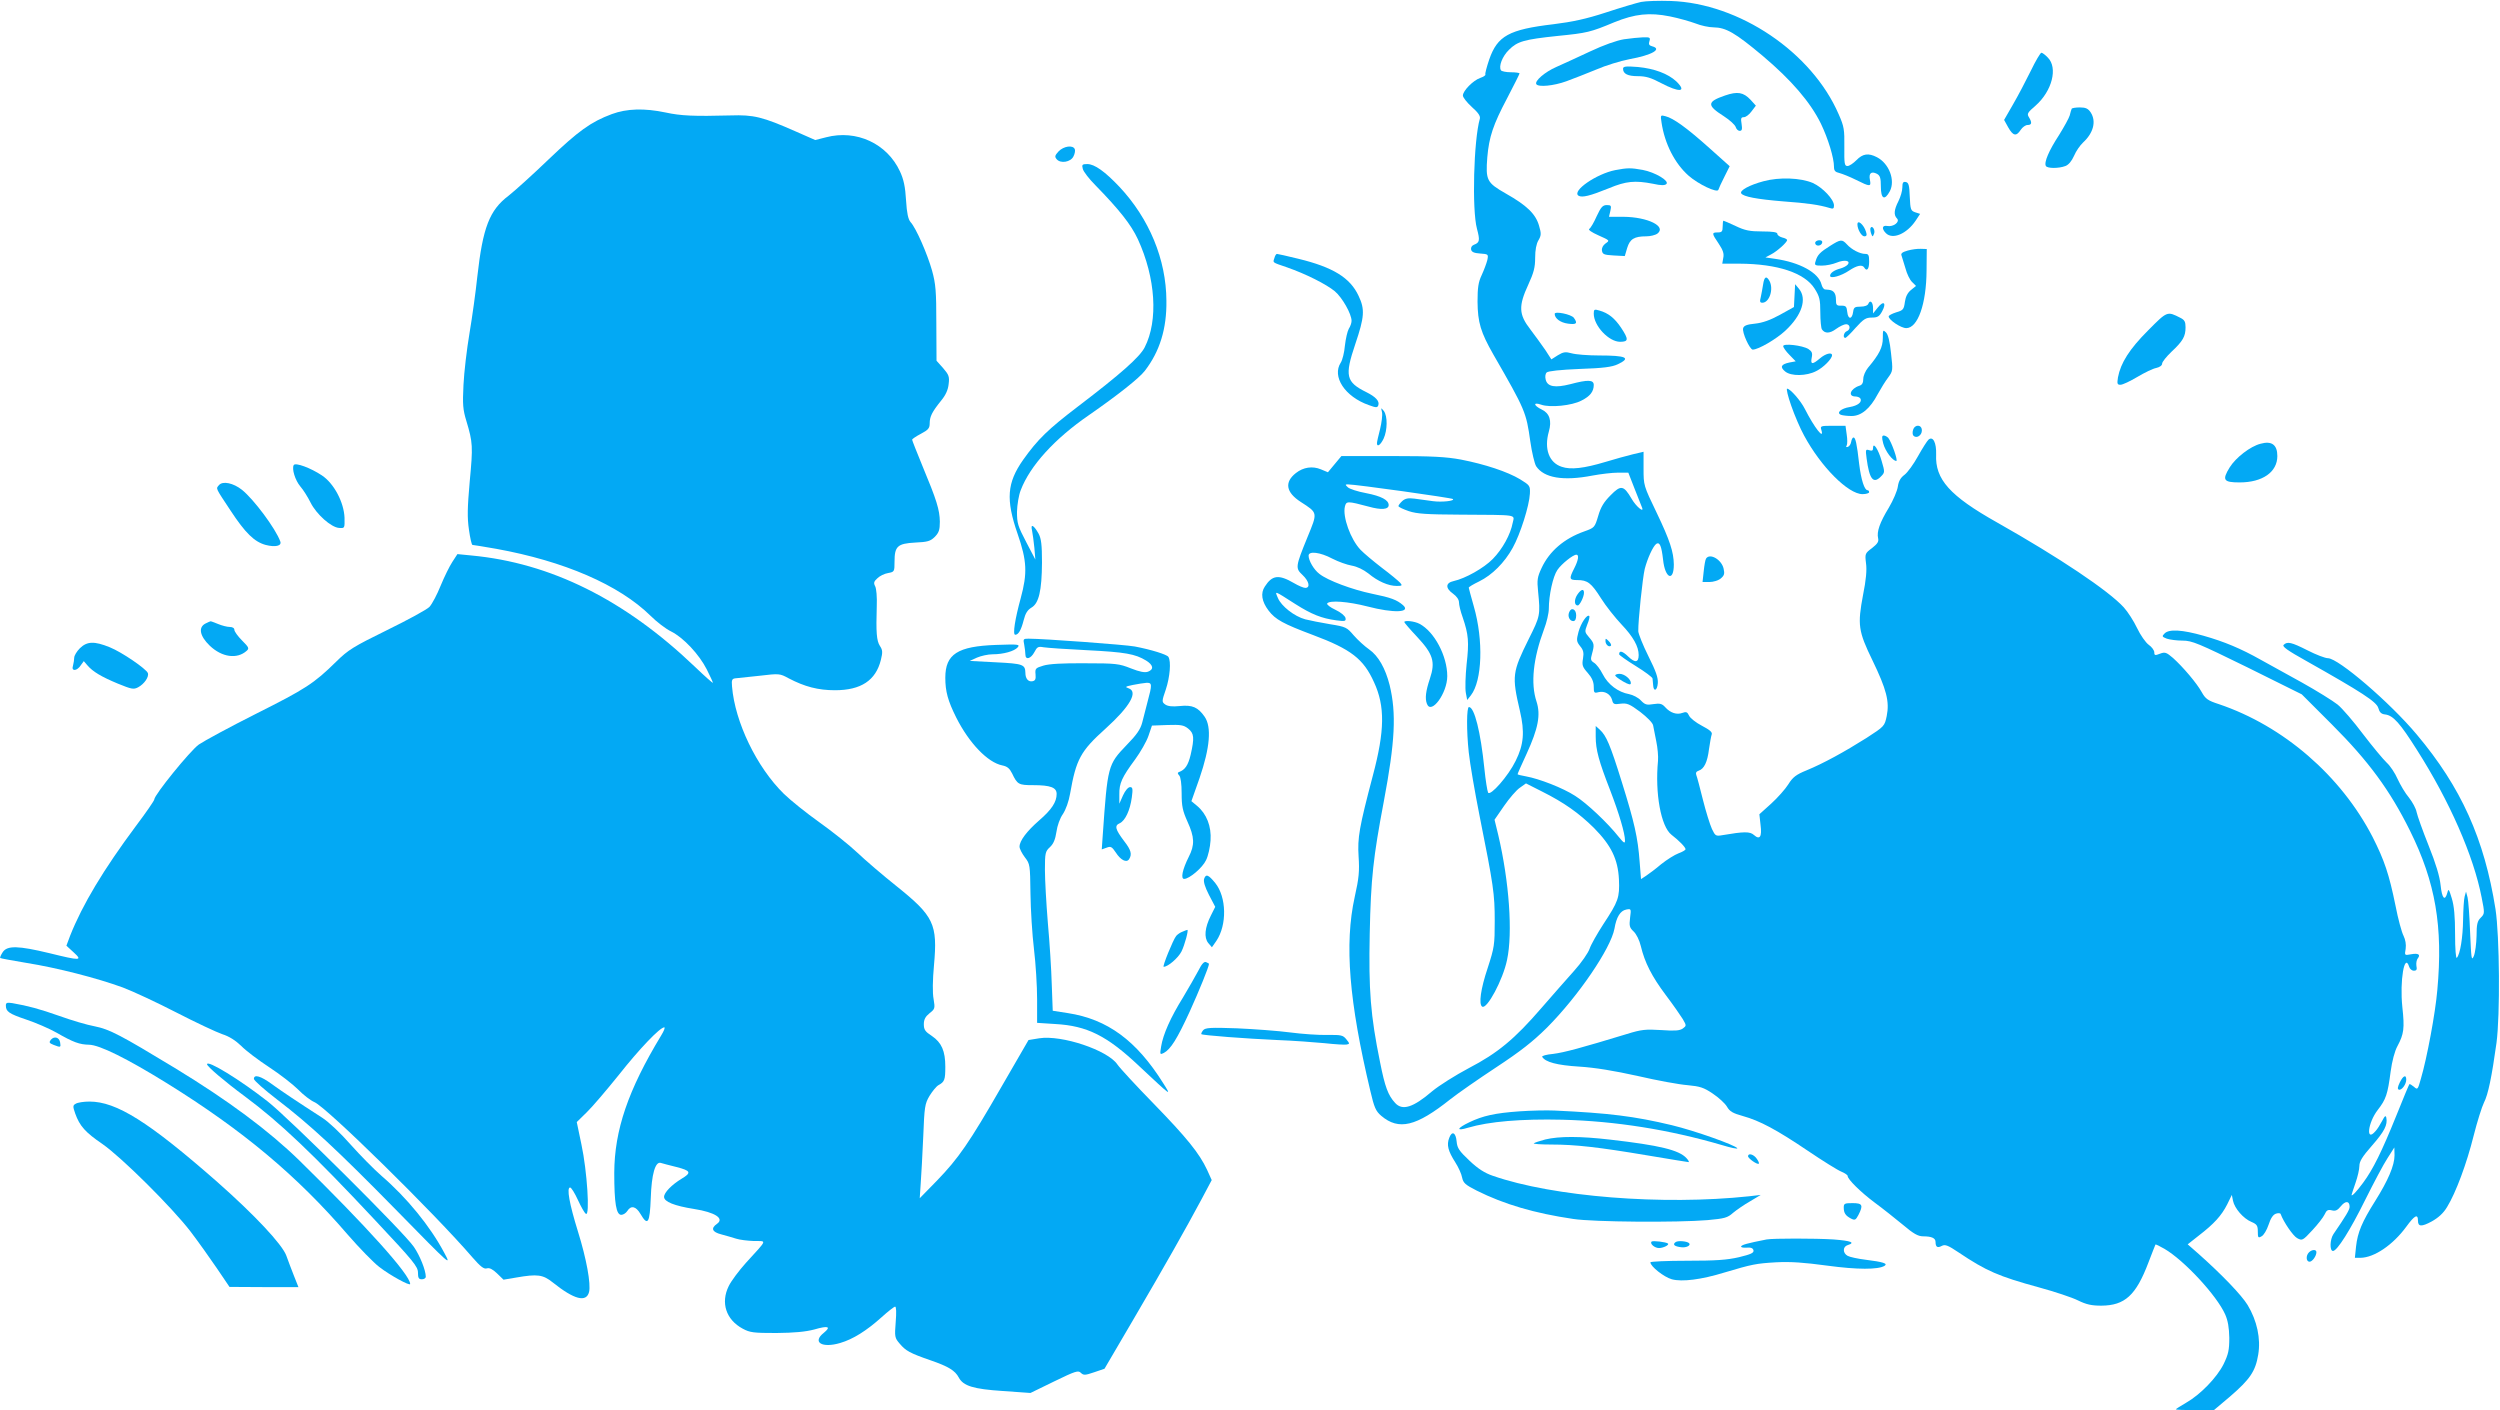
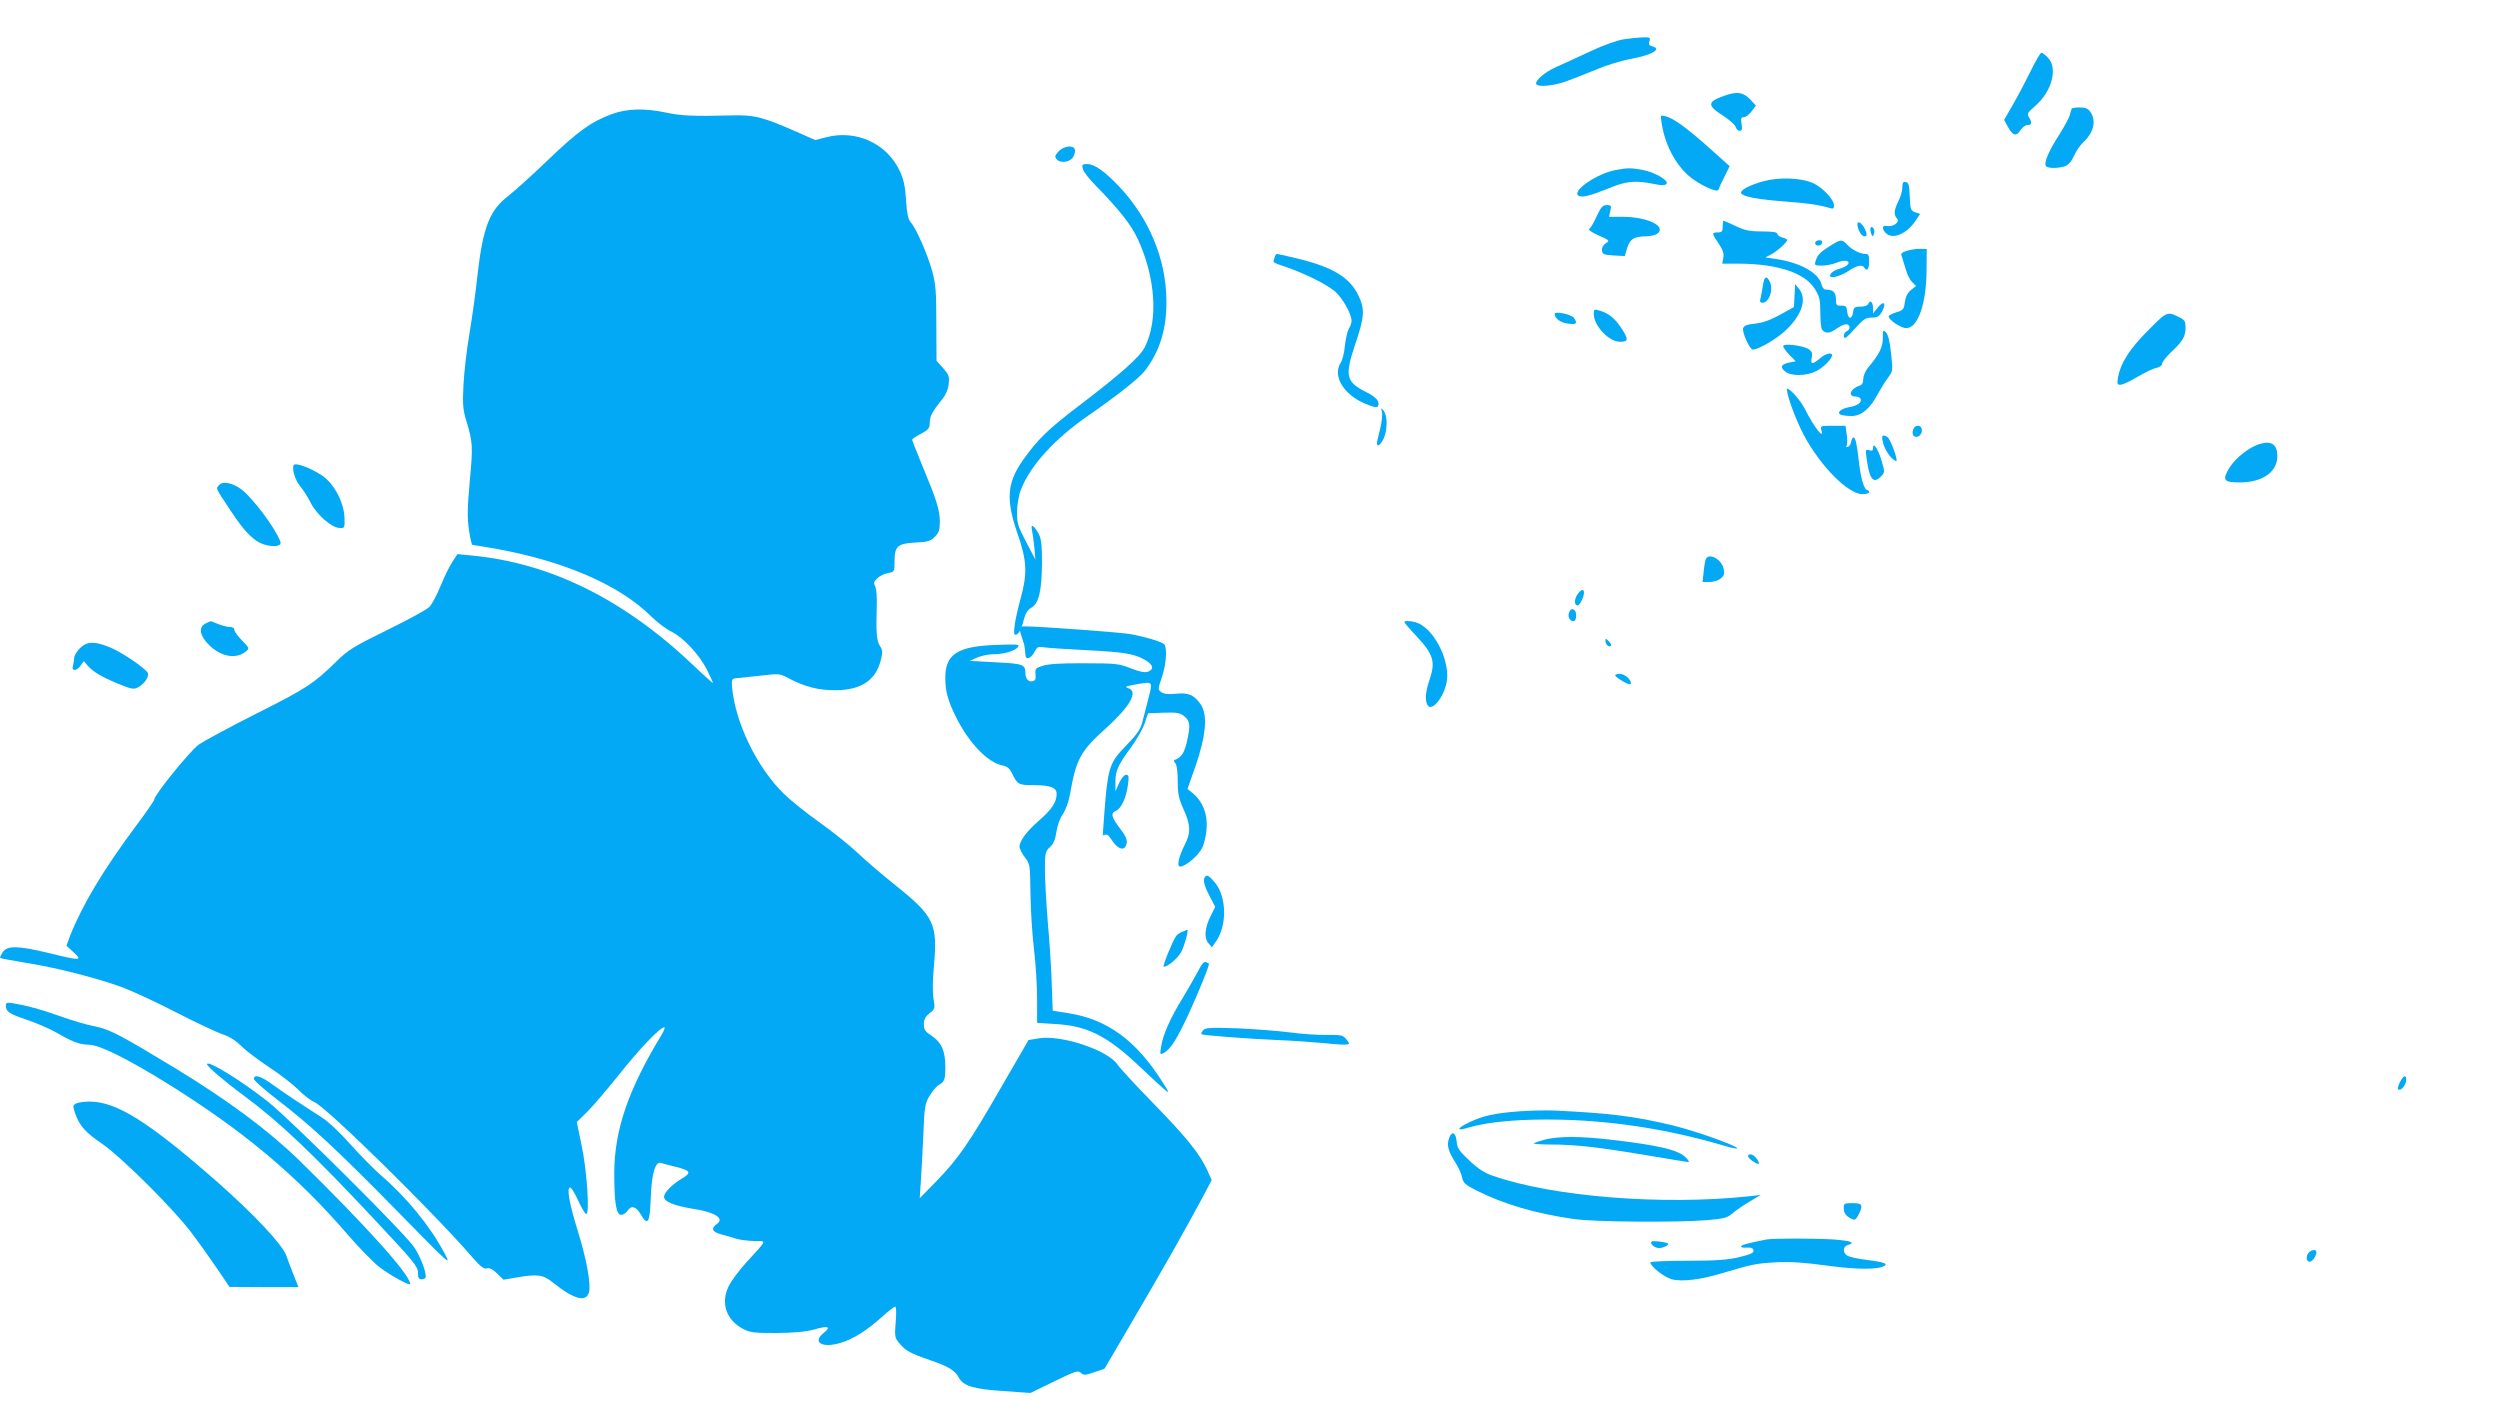
<svg xmlns="http://www.w3.org/2000/svg" version="1.0" width="1280pt" height="722pt" viewBox="0 0 1280 722" preserveAspectRatio="xMidYMid meet">
  <g transform="translate(0,722) scale(0.1,-0.1)" fill="#03a9f4" stroke="none">
-     <path d="M8402 7210 c-23 -5 -104 -29 -180 -54 -101 -33 -171 -48 -268 -60 -229 -27 -287 -60 -329 -180 -13 -38 -22 -73 -20 -77 3 -4 -9 -12 -26 -18 -36 -12 -89 -66 -89 -90 0 -10 21 -36 46 -59 32 -28 44 -46 41 -59 -32 -111 -41 -468 -15 -564 16 -60 14 -71 -15 -82 -11 -4 -17 -14 -15 -24 2 -13 15 -19 46 -21 43 -3 43 -4 37 -34 -4 -16 -17 -51 -29 -77 -17 -36 -21 -64 -21 -136 1 -106 16 -156 81 -270 164 -285 168 -295 189 -444 8 -57 22 -115 30 -128 40 -60 138 -77 288 -48 43 8 102 15 131 15 l53 0 32 -82 c18 -46 35 -89 38 -96 13 -31 -30 4 -53 44 -41 70 -55 72 -108 18 -34 -34 -50 -60 -63 -105 -18 -60 -19 -61 -72 -80 -102 -36 -178 -101 -218 -187 -22 -47 -24 -62 -18 -120 12 -122 11 -126 -48 -244 -84 -170 -87 -188 -45 -368 25 -107 20 -172 -22 -256 -38 -78 -130 -182 -141 -162 -4 8 -13 63 -19 123 -19 187 -51 315 -79 315 -12 0 -13 -120 -1 -232 6 -57 31 -202 55 -323 72 -360 78 -402 78 -540 0 -123 -2 -136 -36 -241 -36 -107 -47 -187 -28 -198 24 -15 106 137 127 239 30 138 11 402 -45 640 l-19 78 49 71 c27 39 63 81 81 93 l31 22 81 -41 c114 -57 190 -111 267 -187 88 -89 123 -160 128 -264 4 -93 -3 -112 -80 -229 -31 -48 -63 -104 -70 -125 -7 -21 -42 -72 -79 -113 -37 -41 -112 -127 -167 -190 -138 -160 -225 -232 -373 -309 -68 -36 -152 -89 -187 -118 -98 -84 -153 -101 -190 -60 -36 39 -52 82 -77 208 -49 240 -59 369 -53 659 6 285 18 390 72 676 58 308 65 451 30 596 -22 87 -58 150 -105 183 -23 16 -58 48 -79 72 -35 41 -40 44 -121 57 -47 8 -104 19 -127 25 -56 15 -123 68 -140 109 -16 38 -23 41 88 -30 85 -54 136 -74 210 -84 46 -6 51 -5 48 12 -3 11 -24 29 -52 42 -26 12 -45 27 -42 32 11 18 109 10 206 -15 134 -35 226 -32 182 7 -32 27 -60 38 -158 58 -101 21 -228 68 -270 102 -28 21 -55 68 -55 93 0 25 59 18 121 -15 31 -16 76 -32 100 -36 28 -5 59 -20 85 -40 49 -41 103 -64 145 -64 28 0 30 2 18 16 -8 9 -50 44 -94 77 -44 34 -93 75 -109 92 -51 53 -93 170 -80 222 7 28 13 28 122 -1 64 -18 102 -15 102 8 0 26 -38 46 -115 61 -44 8 -86 22 -94 30 -14 13 -14 15 0 15 41 0 531 -69 538 -75 10 -10 -57 -17 -102 -11 -29 4 -71 10 -95 13 -32 4 -47 1 -62 -12 -11 -10 -20 -22 -20 -26 0 -5 24 -16 53 -26 42 -14 91 -17 262 -18 304 -2 279 2 270 -42 -11 -59 -52 -134 -102 -185 -46 -47 -141 -100 -200 -113 -42 -9 -44 -36 -3 -65 18 -13 30 -30 30 -44 0 -13 8 -47 19 -77 30 -88 33 -126 20 -240 -6 -59 -8 -125 -4 -146 l7 -37 19 24 c58 75 65 281 15 455 -14 50 -26 93 -26 96 0 4 24 18 53 32 67 33 130 96 172 172 39 70 85 216 88 277 2 41 0 43 -50 74 -65 39 -180 77 -303 101 -76 14 -146 18 -354 18 l-258 0 -35 -42 -34 -41 -36 15 c-43 18 -90 11 -128 -19 -60 -47 -51 -99 25 -148 88 -57 87 -52 34 -181 -62 -152 -62 -158 -25 -193 34 -32 41 -66 14 -66 -9 0 -35 11 -57 24 -79 46 -112 42 -150 -17 -23 -34 -16 -77 19 -123 35 -46 75 -68 227 -125 195 -73 259 -122 313 -242 57 -123 55 -249 -6 -478 -70 -266 -79 -318 -73 -414 5 -75 2 -110 -20 -208 -53 -241 -29 -534 80 -992 20 -86 28 -104 56 -128 90 -76 178 -55 354 85 38 30 143 103 234 163 126 83 187 131 261 204 161 162 326 405 345 506 10 60 30 92 60 98 26 5 26 4 20 -42 -5 -42 -3 -50 18 -70 14 -13 30 -45 37 -75 20 -84 56 -155 128 -251 37 -49 76 -105 87 -123 19 -33 19 -34 0 -48 -16 -11 -40 -13 -110 -8 -80 5 -102 3 -176 -20 -233 -71 -322 -95 -378 -102 -34 -3 -59 -10 -56 -15 16 -27 76 -43 189 -50 81 -5 178 -21 300 -48 99 -23 214 -44 255 -47 64 -6 83 -12 129 -43 30 -20 63 -50 73 -67 14 -25 31 -34 81 -48 87 -24 173 -70 333 -178 77 -52 154 -100 172 -107 17 -7 32 -17 32 -22 0 -17 67 -83 138 -136 41 -30 106 -82 145 -114 54 -46 78 -59 103 -59 44 0 64 -9 64 -29 0 -26 10 -32 32 -20 17 9 32 3 87 -34 140 -94 204 -122 409 -178 81 -22 171 -52 201 -67 43 -21 69 -27 120 -27 120 1 177 52 241 221 19 49 35 91 36 92 1 2 22 -8 46 -22 101 -59 268 -239 311 -336 14 -32 20 -67 21 -120 0 -63 -5 -84 -29 -134 -35 -70 -120 -157 -192 -198 -29 -17 -53 -32 -53 -34 0 -2 44 -4 98 -4 l97 0 83 70 c102 88 130 129 144 214 14 82 -6 174 -54 254 -31 51 -132 156 -250 261 l-57 50 57 45 c78 60 116 102 145 159 l24 49 6 -30 c8 -39 53 -91 94 -108 28 -12 33 -19 33 -49 0 -32 2 -35 19 -25 11 5 27 32 36 59 11 34 23 52 38 57 11 4 23 3 24 -2 15 -41 63 -111 84 -123 26 -14 28 -14 78 40 28 30 56 66 63 81 10 22 17 26 37 21 19 -5 29 0 47 22 23 28 44 27 44 -4 0 -15 -18 -45 -83 -140 -18 -27 -20 -86 -2 -86 21 0 89 108 164 260 44 88 95 185 115 215 l35 55 1 -40 c0 -52 -33 -129 -99 -234 -68 -108 -90 -161 -98 -233 l-6 -58 29 0 c70 1 166 66 234 159 43 59 60 68 60 31 0 -31 18 -32 70 -4 34 19 60 42 79 74 45 73 101 224 136 365 18 71 42 148 53 170 21 40 40 132 64 305 19 143 16 547 -5 685 -57 360 -176 624 -403 894 -137 164 -402 391 -455 391 -14 0 -61 18 -104 40 -83 42 -104 47 -123 28 -8 -8 19 -28 116 -82 282 -159 360 -209 369 -241 6 -22 15 -31 35 -33 41 -5 76 -44 163 -182 167 -262 290 -543 331 -755 16 -81 16 -83 -5 -104 -17 -17 -21 -33 -21 -93 -1 -40 -7 -86 -14 -103 -12 -27 -13 -15 -19 120 -3 83 -9 164 -13 180 l-8 30 -7 -25 c-4 -14 -7 -67 -8 -118 -1 -91 -15 -178 -32 -196 -5 -6 -9 46 -9 120 0 93 -5 146 -17 185 -14 46 -17 51 -22 30 -13 -48 -28 -32 -35 36 -5 47 -24 110 -62 205 -30 75 -57 151 -61 170 -3 18 -21 51 -39 74 -19 22 -44 65 -58 95 -13 30 -38 68 -56 84 -18 17 -72 82 -121 146 -48 64 -107 133 -131 152 -24 19 -106 70 -183 113 -77 42 -171 95 -210 116 -101 57 -187 93 -293 123 -109 31 -176 35 -199 12 -15 -15 -14 -17 11 -27 15 -5 51 -10 81 -10 48 0 79 -13 332 -137 l278 -138 155 -155 c188 -188 297 -337 399 -543 131 -264 170 -492 140 -817 -10 -117 -53 -348 -84 -453 -16 -57 -17 -58 -36 -41 -11 9 -21 15 -23 13 -2 -2 -32 -74 -66 -159 -76 -188 -120 -277 -171 -346 -34 -46 -59 -72 -59 -62 0 2 9 29 20 61 11 31 20 70 20 87 0 24 15 48 65 105 64 73 80 106 73 142 -3 14 -8 10 -22 -17 -10 -19 -25 -43 -34 -52 -50 -58 -39 43 12 109 42 54 51 80 66 196 7 53 21 106 35 131 33 62 37 90 25 200 -14 134 11 282 35 206 3 -11 14 -20 24 -20 14 0 17 6 13 25 -2 14 1 31 7 38 16 20 2 28 -35 21 -33 -6 -33 -6 -27 28 3 23 -1 46 -11 67 -9 17 -28 86 -41 154 -33 162 -57 232 -117 351 -162 314 -456 569 -788 681 -56 18 -68 27 -87 61 -26 47 -96 129 -147 175 -34 29 -41 32 -67 22 -25 -10 -29 -9 -29 7 0 10 -13 28 -29 39 -15 11 -42 49 -59 85 -17 36 -48 84 -68 106 -77 85 -332 256 -649 435 -242 136 -318 221 -312 348 2 60 -16 96 -39 76 -7 -6 -31 -44 -54 -85 -22 -40 -53 -83 -69 -95 -20 -15 -30 -32 -34 -60 -3 -22 -24 -71 -46 -108 -47 -77 -63 -124 -55 -157 4 -17 -3 -28 -31 -50 -36 -27 -37 -29 -31 -78 5 -34 0 -87 -15 -161 -29 -154 -25 -186 48 -336 72 -149 88 -211 73 -285 -11 -52 -12 -53 -103 -112 -114 -72 -222 -131 -307 -166 -54 -22 -71 -35 -94 -72 -15 -24 -55 -69 -88 -99 l-60 -54 6 -55 c8 -61 -4 -78 -34 -51 -20 18 -50 18 -161 -1 -34 -6 -37 -4 -54 32 -10 22 -31 89 -46 149 -15 61 -30 117 -34 127 -4 11 0 18 12 22 28 9 45 44 53 110 5 34 11 68 14 76 4 11 -10 23 -50 44 -31 16 -61 40 -66 52 -9 19 -15 21 -34 14 -29 -11 -62 0 -88 29 -16 18 -27 21 -60 16 -35 -6 -44 -3 -65 19 -13 14 -40 28 -60 32 -56 10 -108 49 -135 102 -13 26 -33 52 -45 59 -17 11 -18 17 -10 45 13 47 12 54 -15 85 -23 27 -23 29 -9 66 9 21 13 40 10 43 -11 11 -43 -37 -55 -81 -11 -42 -11 -49 8 -73 17 -20 20 -34 15 -64 -6 -33 -3 -43 24 -73 22 -25 31 -46 31 -71 0 -31 2 -34 24 -28 32 8 62 -10 70 -40 5 -21 10 -24 43 -19 33 4 46 -1 101 -42 35 -27 64 -56 66 -69 2 -11 10 -48 16 -81 7 -33 11 -78 9 -100 -16 -167 15 -337 69 -379 39 -30 72 -64 72 -74 0 -4 -16 -14 -36 -21 -19 -7 -59 -32 -88 -55 -28 -24 -63 -50 -78 -60 l-26 -17 -7 88 c-9 124 -27 203 -91 408 -60 193 -80 239 -113 269 l-21 19 0 -54 c0 -68 16 -126 74 -275 46 -120 76 -221 76 -258 0 -16 -6 -13 -32 19 -57 72 -164 173 -223 210 -63 41 -185 88 -252 100 -24 4 -43 9 -43 11 0 3 21 50 46 104 60 131 73 200 51 268 -31 93 -17 221 38 369 14 36 25 84 25 106 0 69 21 166 44 199 21 31 80 78 97 78 15 0 10 -29 -11 -70 -27 -53 -26 -60 16 -60 52 0 71 -14 121 -93 25 -40 73 -100 105 -134 60 -63 88 -113 88 -157 0 -39 -19 -41 -54 -7 -29 28 -46 32 -46 11 0 -4 38 -31 85 -60 47 -29 86 -58 86 -64 1 -6 2 -21 3 -33 2 -37 21 -30 24 9 2 28 -9 60 -48 138 -28 56 -51 114 -52 128 -1 54 22 272 33 319 14 54 43 118 60 129 17 10 26 -12 34 -82 10 -96 55 -115 55 -24 -1 64 -20 123 -88 265 -67 139 -67 140 -67 226 l0 86 -55 -13 c-30 -7 -93 -25 -140 -39 -110 -33 -178 -41 -224 -25 -65 21 -91 92 -66 180 16 56 4 94 -36 113 -43 21 -46 40 -3 25 45 -16 157 -5 206 21 44 22 63 46 63 80 0 27 -30 28 -120 4 -79 -20 -117 -13 -126 23 -4 15 -2 30 5 37 7 7 70 14 169 18 120 4 166 10 195 24 70 33 44 45 -96 45 -56 0 -119 5 -140 11 -32 9 -43 7 -71 -10 l-33 -21 -31 48 c-18 26 -52 73 -77 106 -59 76 -61 119 -10 229 28 61 35 88 35 137 0 40 6 72 17 90 14 24 15 34 3 74 -17 60 -62 104 -170 165 -98 56 -104 68 -95 186 9 104 30 167 101 301 35 67 64 125 64 128 0 3 -20 6 -44 6 -25 0 -48 5 -51 10 -13 20 7 72 41 105 43 43 77 53 249 71 151 15 168 19 290 70 106 43 180 51 285 30 45 -9 104 -26 131 -36 27 -11 69 -20 92 -20 64 -1 110 -27 252 -146 147 -124 244 -237 298 -347 37 -77 67 -175 67 -221 0 -20 6 -27 28 -32 15 -4 53 -19 85 -35 72 -36 78 -36 71 0 -7 34 7 46 36 31 16 -9 20 -21 20 -65 0 -64 19 -74 46 -24 29 56 -4 142 -66 174 -44 23 -73 18 -105 -15 -16 -16 -36 -30 -46 -30 -15 0 -17 11 -16 98 1 88 -1 104 -29 167 -137 317 -508 568 -859 580 -60 2 -129 0 -153 -5z" />
    <path d="M8315 7019 c-37 -6 -103 -29 -175 -63 -63 -30 -141 -65 -172 -79 -59 -26 -112 -72 -102 -88 10 -16 88 -9 154 15 36 13 104 40 153 60 48 21 124 44 170 53 116 21 169 52 116 66 -16 4 -19 11 -14 26 6 19 2 21 -32 20 -21 -1 -65 -5 -98 -10z" />
    <path d="M10398 6858 c-25 -51 -66 -129 -91 -172 l-46 -80 21 -38 c25 -44 41 -48 64 -13 9 14 25 25 35 25 22 0 24 12 7 40 -11 17 -7 24 34 59 85 75 115 194 63 246 -13 14 -28 25 -33 25 -5 0 -30 -42 -54 -92z" />
-     <path d="M8310 6868 c0 -26 24 -38 76 -38 41 0 67 -8 118 -35 95 -50 135 -47 79 8 -43 40 -113 66 -197 74 -63 5 -76 3 -76 -9z" />
    <path d="M8832 6731 c-93 -32 -94 -50 -6 -106 31 -20 58 -45 61 -56 3 -10 12 -19 20 -19 12 0 14 8 10 35 -5 29 -3 35 12 35 9 0 27 13 39 30 l22 29 -27 30 c-37 39 -67 44 -131 22z" />
    <path d="M10607 6663 c-2 -5 -7 -20 -10 -34 -4 -14 -29 -59 -55 -101 -51 -78 -78 -140 -67 -158 8 -13 66 -13 100 0 16 6 32 25 44 52 10 24 31 54 46 68 54 50 69 109 39 155 -13 19 -25 25 -55 25 -21 0 -40 -3 -42 -7z" />
    <path d="M3133 6636 c-108 -40 -172 -87 -323 -231 -80 -77 -173 -161 -206 -187 -98 -74 -132 -163 -160 -413 -8 -77 -26 -207 -40 -290 -14 -82 -28 -202 -31 -266 -5 -100 -3 -126 15 -185 33 -110 34 -129 17 -309 -12 -136 -13 -185 -4 -247 6 -43 14 -78 18 -78 4 0 59 -9 122 -20 347 -63 628 -184 790 -343 31 -31 78 -67 105 -80 64 -32 144 -118 183 -195 17 -34 31 -64 31 -68 0 -3 -42 34 -93 83 -359 343 -738 531 -1144 569 l-71 7 -26 -40 c-14 -21 -41 -76 -60 -122 -18 -45 -44 -94 -57 -108 -13 -14 -111 -67 -217 -119 -173 -85 -199 -101 -261 -162 -114 -112 -156 -139 -411 -267 -135 -68 -266 -139 -292 -157 -44 -31 -228 -258 -228 -281 0 -6 -42 -67 -94 -136 -166 -223 -274 -403 -337 -562 l-19 -51 37 -34 c47 -43 37 -44 -125 -4 -158 38 -215 40 -238 5 -9 -14 -15 -27 -13 -30 2 -2 63 -13 134 -25 157 -25 363 -78 494 -126 53 -20 177 -78 276 -129 99 -51 204 -100 233 -110 35 -11 68 -32 97 -60 23 -24 88 -73 143 -109 55 -36 122 -88 149 -115 26 -27 64 -56 83 -64 62 -26 616 -570 809 -795 42 -48 59 -61 74 -56 13 4 29 -4 52 -26 l33 -32 65 11 c109 19 137 15 187 -25 110 -88 172 -104 186 -49 10 41 -13 169 -57 310 -44 142 -59 225 -40 225 6 0 24 -29 40 -64 16 -35 34 -67 41 -71 21 -13 6 220 -23 355 l-24 115 51 50 c29 28 102 114 164 191 105 133 211 244 233 244 6 0 -2 -19 -16 -42 -169 -279 -239 -484 -240 -703 0 -156 10 -215 36 -215 10 0 24 9 31 20 19 30 44 24 67 -15 38 -65 48 -48 53 82 4 121 23 187 51 179 6 -2 43 -12 80 -21 74 -19 79 -29 27 -60 -51 -31 -90 -71 -90 -93 0 -25 53 -46 154 -62 108 -17 156 -49 117 -76 -33 -23 -25 -42 22 -54 23 -6 57 -16 76 -22 18 -6 60 -11 91 -12 67 -1 72 12 -41 -112 -35 -39 -75 -92 -88 -119 -42 -85 -14 -172 72 -218 37 -20 56 -22 172 -22 92 1 148 6 194 18 72 21 88 15 49 -17 -61 -48 -10 -80 84 -52 65 19 134 62 212 132 33 30 64 54 69 54 6 0 7 -30 3 -79 -6 -75 -5 -81 20 -110 31 -37 52 -49 159 -86 90 -31 125 -52 144 -88 23 -43 74 -59 226 -69 l141 -10 121 59 c109 53 124 58 137 44 14 -13 21 -13 68 3 l53 18 150 256 c161 275 264 457 347 612 l52 98 -24 53 c-40 85 -103 163 -274 339 -89 91 -172 181 -185 200 -49 73 -285 152 -400 134 l-55 -9 -136 -235 c-169 -294 -223 -371 -333 -485 l-88 -90 5 75 c3 41 9 149 13 240 6 153 8 168 32 209 15 24 35 49 46 55 31 17 35 27 35 94 0 81 -19 124 -69 158 -34 22 -41 32 -41 60 0 24 8 39 29 56 28 22 29 25 21 73 -6 30 -5 98 2 173 19 211 0 251 -192 405 -69 55 -159 132 -200 171 -41 39 -129 109 -195 156 -66 47 -147 112 -181 145 -140 137 -251 368 -266 550 -3 34 0 40 17 42 11 1 66 7 123 13 102 12 104 12 150 -13 82 -43 151 -61 237 -61 133 0 209 50 235 155 10 40 9 51 -5 72 -17 27 -20 68 -16 203 2 46 -2 91 -8 102 -9 17 -7 25 11 41 12 12 36 24 55 27 32 6 33 7 33 58 0 79 15 93 105 98 65 3 78 7 101 29 21 22 26 35 26 78 -1 61 -16 110 -89 285 -29 71 -53 131 -53 135 0 3 20 17 45 30 38 20 45 29 45 53 0 35 12 59 58 116 24 29 36 56 39 85 5 39 1 48 -28 82 l-34 38 -1 191 c0 165 -3 202 -22 271 -24 85 -82 218 -110 248 -12 14 -19 45 -23 111 -4 69 -12 107 -31 148 -66 143 -223 216 -379 175 l-55 -14 -100 44 c-170 75 -215 86 -334 82 -187 -5 -254 -2 -332 15 -109 23 -199 20 -275 -8z" />
    <path d="M8507 6593 c16 -109 68 -210 138 -272 51 -45 147 -90 153 -73 2 7 16 38 31 67 l27 54 -104 93 c-114 102 -184 153 -225 163 -25 7 -26 6 -20 -32z" />
    <path d="M5420 6445 c-19 -21 -21 -27 -10 -40 20 -24 72 -15 86 14 7 13 10 30 7 37 -9 23 -57 16 -83 -11z" />
    <path d="M5544 6355 c3 -13 32 -51 64 -83 124 -127 183 -202 218 -277 91 -198 105 -416 35 -553 -25 -50 -125 -138 -339 -301 -156 -119 -208 -169 -284 -276 -82 -117 -89 -202 -28 -378 48 -139 51 -201 16 -330 -29 -106 -42 -187 -28 -187 16 0 30 23 43 74 9 36 20 53 40 65 38 22 53 86 54 231 0 91 -4 122 -17 147 -25 45 -43 54 -34 17 3 -16 9 -56 12 -89 l5 -60 -47 90 c-43 82 -47 96 -47 155 1 36 9 85 19 110 48 126 174 264 350 385 147 102 257 189 286 227 76 99 112 215 110 358 -1 212 -88 421 -241 584 -74 78 -127 116 -164 116 -26 0 -29 -3 -23 -25z" />
    <path d="M8270 6349 c-96 -19 -224 -107 -188 -131 18 -11 59 -1 155 38 89 37 134 41 227 23 40 -9 60 -9 68 -1 16 16 -58 60 -121 72 -61 11 -78 11 -141 -1z" />
    <path d="M9029 6292 c-71 -19 -123 -47 -114 -62 11 -17 80 -30 214 -41 126 -9 186 -18 239 -34 18 -6 22 -3 22 13 0 31 -58 92 -108 115 -63 27 -172 31 -253 9z" />
    <path d="M9740 6260 c0 -17 -9 -48 -20 -70 -23 -45 -25 -71 -7 -89 16 -17 -19 -44 -50 -38 -27 5 -30 -14 -7 -37 34 -34 106 -4 152 64 l23 35 -25 8 c-23 8 -25 14 -28 80 -2 59 -6 72 -20 75 -14 3 -18 -3 -18 -28z" />
    <path d="M8175 6113 c-14 -32 -31 -61 -38 -65 -7 -4 11 -17 47 -33 58 -26 59 -26 37 -41 -14 -10 -21 -24 -19 -37 3 -19 10 -22 60 -25 l57 -3 12 41 c14 46 36 60 98 60 20 0 46 6 57 14 48 37 -50 85 -174 86 l-74 0 7 30 c6 27 4 30 -18 30 -21 0 -30 -10 -52 -57z" />
    <path d="M8820 6060 c0 -25 -4 -30 -25 -30 -32 0 -31 -5 5 -58 22 -33 28 -51 23 -73 l-5 -29 88 0 c195 -1 334 -47 385 -128 25 -40 29 -55 29 -121 0 -42 4 -81 8 -87 15 -23 41 -22 73 2 18 13 41 24 51 24 22 0 24 -28 3 -36 -15 -6 -21 -34 -7 -34 4 0 28 23 53 52 40 44 52 52 82 52 30 0 39 5 54 33 23 43 7 56 -23 18 l-24 -30 0 27 c0 31 -15 45 -24 23 -3 -9 -19 -15 -40 -15 -30 0 -35 -4 -38 -27 -5 -39 -26 -40 -30 -1 -3 29 -7 33 -30 33 -25 -1 -28 3 -28 32 0 30 -11 46 -35 49 -5 0 -15 2 -21 2 -7 1 -15 13 -18 26 -15 60 -111 113 -239 131 l-48 7 28 15 c30 15 83 62 83 74 0 4 -11 10 -25 13 -14 4 -25 12 -25 19 0 8 -23 12 -77 12 -64 0 -89 5 -137 28 -32 15 -60 27 -62 27 -2 0 -4 -13 -4 -30z" />
    <path d="M9510 6071 c0 -25 21 -61 35 -61 12 0 15 6 9 23 -11 37 -44 65 -44 38z" />
    <path d="M9577 6053 c-2 -4 -1 -17 3 -28 7 -19 8 -19 15 -2 8 18 -9 46 -18 30z" />
    <path d="M9295 5981 c-3 -5 -1 -12 5 -16 12 -7 30 2 30 16 0 12 -27 12 -35 0z" />
    <path d="M9370 5961 c-51 -32 -65 -46 -74 -78 -7 -21 -4 -23 32 -23 22 0 56 7 75 15 41 17 74 11 57 -10 -6 -7 -23 -16 -38 -20 -31 -8 -52 -23 -52 -37 0 -17 57 -1 98 27 39 26 67 32 77 15 13 -22 25 -8 25 30 0 34 -3 40 -20 40 -27 0 -70 22 -94 49 -25 27 -32 26 -86 -8z" />
    <path d="M9767 5937 c-28 -8 -36 -15 -31 -26 3 -9 12 -38 20 -65 7 -27 22 -59 34 -70 l20 -20 -26 -21 c-17 -14 -27 -33 -31 -61 -5 -38 -9 -43 -44 -53 -22 -7 -39 -16 -39 -21 0 -18 63 -60 90 -60 59 0 103 123 104 295 l1 110 -30 1 c-16 1 -47 -3 -68 -9z" />
    <path d="M6525 5899 c-8 -25 -14 -21 65 -48 97 -34 200 -86 244 -122 38 -32 86 -116 86 -152 0 -10 -6 -28 -14 -40 -7 -12 -16 -51 -20 -86 -3 -36 -13 -75 -21 -87 -47 -72 21 -175 143 -218 38 -14 44 -14 49 -1 7 21 -13 43 -61 67 -105 52 -112 83 -57 246 47 139 50 178 17 247 -43 93 -131 147 -308 190 -57 14 -106 25 -110 25 -4 0 -10 -9 -13 -21z" />
    <path d="M9027 5763 c-3 -21 -9 -50 -12 -65 -6 -22 -4 -28 8 -28 36 0 59 69 37 111 -16 29 -27 23 -33 -18z" />
    <path d="M9188 5706 l-3 -58 -72 -40 c-49 -27 -89 -41 -127 -45 -41 -4 -57 -10 -61 -23 -7 -21 34 -110 49 -110 29 0 121 54 167 97 85 79 112 163 70 214 l-20 24 -3 -59z" />
    <path d="M8160 5614 c0 -62 77 -144 135 -144 44 0 44 13 5 72 -33 49 -65 75 -111 88 -26 8 -29 6 -29 -16z" />
    <path d="M7960 5613 c0 -23 29 -45 68 -50 44 -6 51 1 30 30 -14 18 -98 35 -98 20z" />
    <path d="M10998 5528 c-95 -95 -140 -166 -154 -240 -5 -33 -4 -38 13 -38 11 0 49 18 86 40 37 22 80 43 97 46 18 4 30 13 30 22 0 9 22 36 48 61 59 55 72 79 72 125 0 29 -5 38 -27 49 -67 34 -66 35 -165 -65z" />
    <path d="M9640 5489 c0 -47 -18 -83 -76 -152 -13 -16 -24 -41 -24 -57 0 -20 -6 -31 -20 -35 -46 -15 -61 -55 -20 -55 10 0 22 -5 25 -10 11 -18 -13 -37 -54 -44 -45 -7 -71 -30 -45 -40 8 -3 33 -6 54 -6 50 0 95 38 134 112 16 29 40 68 54 86 24 33 24 36 14 124 -6 59 -15 96 -26 106 -15 15 -16 13 -16 -29z" />
    <path d="M9130 5448 c0 -7 14 -27 32 -45 l32 -33 -32 -6 c-43 -9 -50 -23 -22 -46 30 -25 109 -24 159 2 37 18 81 63 81 81 0 17 -33 9 -62 -16 -39 -33 -49 -32 -42 4 5 23 1 32 -17 44 -31 19 -129 30 -129 15z" />
    <path d="M9171 5143 c17 -49 46 -117 66 -153 86 -160 226 -300 299 -300 19 0 34 5 34 10 0 6 -4 10 -8 10 -16 0 -33 53 -43 134 -12 107 -19 136 -29 136 -5 0 -10 -10 -12 -22 -2 -12 -9 -23 -17 -26 -9 -3 -11 0 -6 7 4 7 4 32 0 57 l-6 44 -65 0 c-61 0 -65 -1 -59 -20 18 -58 -36 11 -84 106 -21 42 -75 104 -91 104 -5 0 4 -39 21 -87z" />
    <path d="M7076 5109 c3 -14 -2 -53 -10 -86 -9 -34 -16 -66 -16 -72 0 -22 18 -10 34 23 20 43 21 116 1 142 -15 18 -15 18 -9 -7z" />
    <path d="M9795 5019 c-4 -12 -3 -25 2 -30 16 -16 43 2 43 27 0 31 -36 33 -45 3z" />
    <path d="M9642 4950 c10 -39 48 -90 67 -90 10 0 -24 96 -41 118 -6 6 -16 12 -23 12 -10 0 -11 -9 -3 -40z" />
    <path d="M11574 4948 c-52 -13 -127 -71 -158 -121 -40 -65 -32 -77 51 -77 117 0 193 53 193 135 0 58 -29 79 -86 63z" />
    <path d="M9590 4926 c0 -13 -5 -16 -20 -11 -18 6 -19 3 -13 -42 14 -106 34 -132 72 -94 22 22 22 23 5 81 -17 60 -44 100 -44 66z" />
    <path d="M1504 4839 c-11 -19 7 -78 34 -110 15 -17 38 -54 52 -82 30 -60 105 -127 146 -130 29 -2 29 -2 28 52 -3 79 -54 176 -116 217 -57 38 -135 67 -144 53z" />
    <path d="M1121 4736 c-16 -19 -20 -10 60 -131 75 -114 121 -159 179 -175 50 -13 84 -5 75 18 -24 66 -136 216 -196 264 -44 35 -99 47 -118 24z" />
    <path d="M8735 4360 c-4 -6 -9 -35 -12 -65 l-6 -55 35 0 c20 0 46 8 58 18 18 15 21 24 15 50 -10 47 -71 82 -90 52z" />
    <path d="M8075 4174 c-16 -25 -15 -54 3 -54 10 0 32 44 32 65 0 23 -16 18 -35 -11z" />
    <path d="M8034 4085 c-9 -21 3 -45 21 -45 10 0 15 10 15 30 0 32 -26 43 -36 15z" />
    <path d="M1053 4028 c-39 -19 -31 -64 21 -114 62 -59 139 -70 188 -27 15 13 13 18 -23 54 -21 21 -39 46 -39 54 0 9 -9 15 -24 15 -13 0 -40 7 -59 15 -20 8 -38 15 -39 14 -2 0 -13 -5 -25 -11z" />
    <path d="M7190 4035 c0 -3 29 -37 64 -74 84 -90 96 -129 67 -216 -21 -63 -26 -101 -15 -129 22 -57 104 55 104 142 0 103 -66 228 -142 268 -26 14 -78 19 -78 9z" />
-     <path d="M5244 3919 c3 -17 6 -40 6 -50 0 -30 28 -22 46 12 14 27 19 30 47 25 18 -3 118 -10 222 -15 197 -10 247 -19 303 -53 37 -23 41 -45 10 -57 -17 -6 -42 -1 -88 17 -60 24 -77 26 -235 26 -113 1 -184 -3 -213 -12 -40 -12 -43 -15 -40 -45 2 -24 -1 -32 -16 -35 -21 -4 -36 13 -36 43 -1 43 -12 47 -151 54 l-134 7 37 17 c21 9 57 17 80 17 56 0 112 16 129 36 12 15 3 16 -111 12 -197 -7 -260 -47 -260 -168 0 -70 13 -118 56 -204 66 -131 161 -230 236 -245 25 -5 37 -15 50 -41 27 -57 34 -60 108 -60 89 0 120 -12 120 -45 0 -41 -25 -80 -90 -136 -63 -55 -100 -104 -100 -134 0 -10 12 -34 27 -54 27 -35 27 -39 29 -186 1 -82 9 -211 18 -285 9 -74 16 -190 16 -256 l0 -121 93 -6 c163 -9 265 -60 429 -215 169 -158 168 -158 123 -87 -136 217 -285 327 -488 358 l-77 12 -5 135 c-2 74 -11 216 -20 315 -8 98 -15 221 -15 272 0 86 2 94 26 116 18 17 27 39 33 78 4 31 18 70 33 91 15 23 30 64 37 105 31 176 53 217 182 333 125 113 168 189 117 206 -20 7 -16 9 22 17 25 5 56 10 70 11 29 1 30 -7 5 -99 -8 -33 -21 -80 -27 -105 -9 -34 -28 -62 -80 -115 -96 -100 -97 -106 -122 -462 l-5 -72 25 9 c21 8 27 5 47 -25 25 -39 55 -54 68 -34 16 25 10 47 -25 92 -46 61 -51 80 -23 92 28 13 53 66 62 133 6 44 4 52 -9 52 -10 0 -25 -18 -36 -42 l-19 -43 0 48 c-1 56 13 87 81 179 27 37 58 91 68 120 l18 53 79 3 c68 2 83 0 106 -18 31 -25 33 -47 13 -135 -13 -54 -29 -77 -60 -88 -8 -3 -7 -8 2 -18 7 -8 12 -42 12 -91 0 -66 5 -89 30 -145 36 -79 38 -119 6 -181 -32 -64 -42 -112 -23 -112 26 0 94 57 112 96 11 22 21 67 23 101 5 72 -20 136 -69 177 l-29 24 42 119 c53 155 62 260 26 313 -34 49 -63 62 -128 55 -39 -4 -61 -1 -74 8 -18 13 -18 16 3 77 21 63 28 144 13 167 -8 12 -88 37 -172 53 -48 9 -467 40 -544 40 -27 0 -28 -2 -22 -31z" />
+     <path d="M5244 3919 c3 -17 6 -40 6 -50 0 -30 28 -22 46 12 14 27 19 30 47 25 18 -3 118 -10 222 -15 197 -10 247 -19 303 -53 37 -23 41 -45 10 -57 -17 -6 -42 -1 -88 17 -60 24 -77 26 -235 26 -113 1 -184 -3 -213 -12 -40 -12 -43 -15 -40 -45 2 -24 -1 -32 -16 -35 -21 -4 -36 13 -36 43 -1 43 -12 47 -151 54 l-134 7 37 17 c21 9 57 17 80 17 56 0 112 16 129 36 12 15 3 16 -111 12 -197 -7 -260 -47 -260 -168 0 -70 13 -118 56 -204 66 -131 161 -230 236 -245 25 -5 37 -15 50 -41 27 -57 34 -60 108 -60 89 0 120 -12 120 -45 0 -41 -25 -80 -90 -136 -63 -55 -100 -104 -100 -134 0 -10 12 -34 27 -54 27 -35 27 -39 29 -186 1 -82 9 -211 18 -285 9 -74 16 -190 16 -256 l0 -121 93 -6 c163 -9 265 -60 429 -215 169 -158 168 -158 123 -87 -136 217 -285 327 -488 358 l-77 12 -5 135 c-2 74 -11 216 -20 315 -8 98 -15 221 -15 272 0 86 2 94 26 116 18 17 27 39 33 78 4 31 18 70 33 91 15 23 30 64 37 105 31 176 53 217 182 333 125 113 168 189 117 206 -20 7 -16 9 22 17 25 5 56 10 70 11 29 1 30 -7 5 -99 -8 -33 -21 -80 -27 -105 -9 -34 -28 -62 -80 -115 -96 -100 -97 -106 -122 -462 c21 8 27 5 47 -25 25 -39 55 -54 68 -34 16 25 10 47 -25 92 -46 61 -51 80 -23 92 28 13 53 66 62 133 6 44 4 52 -9 52 -10 0 -25 -18 -36 -42 l-19 -43 0 48 c-1 56 13 87 81 179 27 37 58 91 68 120 l18 53 79 3 c68 2 83 0 106 -18 31 -25 33 -47 13 -135 -13 -54 -29 -77 -60 -88 -8 -3 -7 -8 2 -18 7 -8 12 -42 12 -91 0 -66 5 -89 30 -145 36 -79 38 -119 6 -181 -32 -64 -42 -112 -23 -112 26 0 94 57 112 96 11 22 21 67 23 101 5 72 -20 136 -69 177 l-29 24 42 119 c53 155 62 260 26 313 -34 49 -63 62 -128 55 -39 -4 -61 -1 -74 8 -18 13 -18 16 3 77 21 63 28 144 13 167 -8 12 -88 37 -172 53 -48 9 -467 40 -544 40 -27 0 -28 -2 -22 -31z" />
    <path d="M8220 3938 c0 -18 18 -34 28 -24 3 4 -2 14 -11 23 -16 16 -17 16 -17 1z" />
    <path d="M409 3901 c-16 -16 -29 -38 -29 -48 0 -10 -3 -28 -6 -40 -5 -16 -2 -23 9 -23 8 0 22 10 30 23 l16 22 18 -21 c28 -33 72 -59 156 -94 71 -29 81 -31 104 -19 32 17 57 54 50 73 -9 22 -133 107 -195 132 -79 32 -116 31 -153 -5z" />
    <path d="M8270 3762 c0 -5 18 -18 40 -31 30 -17 40 -19 40 -8 0 20 -33 47 -58 47 -12 0 -22 -4 -22 -8z" />
    <path d="M6165 2720 c-4 -14 4 -41 25 -82 l32 -61 -22 -44 c-32 -63 -36 -113 -14 -141 l19 -22 23 33 c55 82 52 224 -6 296 -35 43 -48 48 -57 21z" />
    <path d="M6055 2450 c-12 -4 -26 -14 -33 -22 -16 -20 -72 -158 -64 -158 22 0 74 45 91 78 17 34 38 113 30 111 -2 0 -13 -4 -24 -9z" />
    <path d="M6136 2251 c-14 -26 -49 -88 -79 -138 -64 -103 -102 -189 -112 -251 -7 -42 -6 -43 14 -33 35 19 68 72 132 211 49 108 99 231 99 245 0 2 -7 5 -15 9 -10 4 -22 -9 -39 -43z" />
    <path d="M30 2072 c0 -31 15 -42 104 -72 48 -16 118 -46 155 -67 87 -50 118 -61 167 -62 54 -1 195 -71 400 -198 388 -241 665 -473 924 -774 60 -69 133 -144 162 -166 54 -42 158 -99 158 -87 0 47 -224 296 -568 633 -156 152 -364 307 -637 473 -277 168 -334 198 -409 213 -39 7 -120 31 -181 53 -102 36 -161 52 -242 66 -27 4 -33 2 -33 -12z" />
    <path d="M6160 1945 c-7 -9 -11 -17 -9 -20 7 -6 230 -23 389 -30 80 -3 188 -11 241 -16 54 -6 105 -9 114 -7 16 3 16 5 -2 27 -17 21 -26 23 -98 22 -44 -1 -129 5 -190 13 -60 8 -182 17 -271 21 -138 5 -163 3 -174 -10z" />
-     <path d="M260 1896 c-10 -13 -8 -17 15 -26 36 -14 37 -13 33 12 -4 27 -30 35 -48 14z" />
    <path d="M1060 1771 c0 -11 90 -88 193 -164 179 -133 348 -293 668 -635 197 -210 219 -237 219 -268 0 -27 4 -34 20 -34 11 0 20 6 20 13 0 33 -30 108 -61 153 -49 73 -639 659 -749 745 -143 112 -310 214 -310 190z" />
    <path d="M1300 1696 c0 -8 53 -55 118 -105 171 -131 304 -254 616 -572 276 -282 278 -283 241 -214 -72 136 -192 283 -321 394 -39 34 -110 106 -159 161 -51 58 -111 115 -145 137 -132 85 -208 136 -259 173 -56 41 -91 51 -91 26z" />
    <path d="M12287 1678 c-11 -23 -13 -34 -5 -37 14 -5 38 27 38 51 0 28 -16 21 -33 -14z" />
    <path d="M388 1569 c-15 -8 -16 -13 -3 -50 23 -64 51 -96 139 -156 99 -69 356 -324 452 -449 38 -50 98 -134 134 -187 l65 -96 176 -1 177 0 -23 58 c-12 31 -30 77 -39 103 -21 58 -164 210 -352 376 -353 310 -518 413 -656 413 -29 0 -61 -5 -70 -11z" />
    <path d="M7780 1530 c-127 -9 -188 -23 -257 -56 -65 -31 -69 -47 -7 -28 108 32 273 46 484 41 272 -7 547 -51 817 -130 46 -14 80 -21 78 -16 -11 16 -215 89 -335 118 -192 46 -322 62 -600 75 -41 2 -122 0 -180 -4z" />
    <path d="M7420 1394 c-14 -36 -6 -67 31 -125 16 -25 32 -60 35 -78 6 -28 16 -37 75 -67 140 -70 296 -116 494 -145 103 -16 534 -19 688 -6 87 8 102 12 130 37 18 15 57 42 87 59 l55 33 -60 -7 c-441 -47 -1002 -3 -1312 105 -41 14 -76 36 -120 78 -52 49 -62 64 -65 97 -4 47 -24 57 -38 19z" />
    <path d="M7912 1386 c-29 -8 -55 -16 -59 -20 -3 -3 36 -6 88 -6 127 0 246 -14 490 -55 114 -19 210 -35 214 -35 5 0 0 9 -10 20 -38 42 -138 66 -390 95 -155 18 -261 18 -333 1z" />
    <path d="M8950 1300 c0 -11 48 -45 55 -38 3 2 -2 14 -11 26 -15 22 -44 30 -44 12z" />
    <path d="M9440 1038 c0 -29 9 -42 37 -57 20 -10 24 -8 38 18 26 51 21 61 -30 61 -40 0 -45 -2 -45 -22z" />
    <path d="M9045 874 c-101 -20 -125 -27 -130 -35 -4 -5 8 -8 26 -7 24 2 34 -2 37 -14 2 -13 -13 -20 -75 -35 -61 -14 -118 -18 -265 -18 -104 0 -188 -4 -188 -8 0 -21 70 -76 110 -87 52 -14 150 -2 270 35 141 42 161 46 263 52 75 4 144 -1 262 -17 155 -21 261 -21 294 -1 18 12 -8 20 -96 31 -41 5 -82 14 -93 20 -26 14 -26 47 0 55 41 13 18 22 -72 29 -96 6 -309 6 -343 0z" />
    <path d="M8456 863 c-10 -11 16 -33 38 -33 22 0 54 16 46 23 -9 8 -78 16 -84 10z" />
-     <path d="M8580 861 c-19 -13 -7 -23 29 -27 26 -3 50 10 39 21 -10 10 -55 14 -68 6z" />
    <path d="M11822 808 c-17 -17 -15 -48 3 -48 14 0 35 29 35 49 0 15 -23 14 -38 -1z" />
  </g>
</svg>